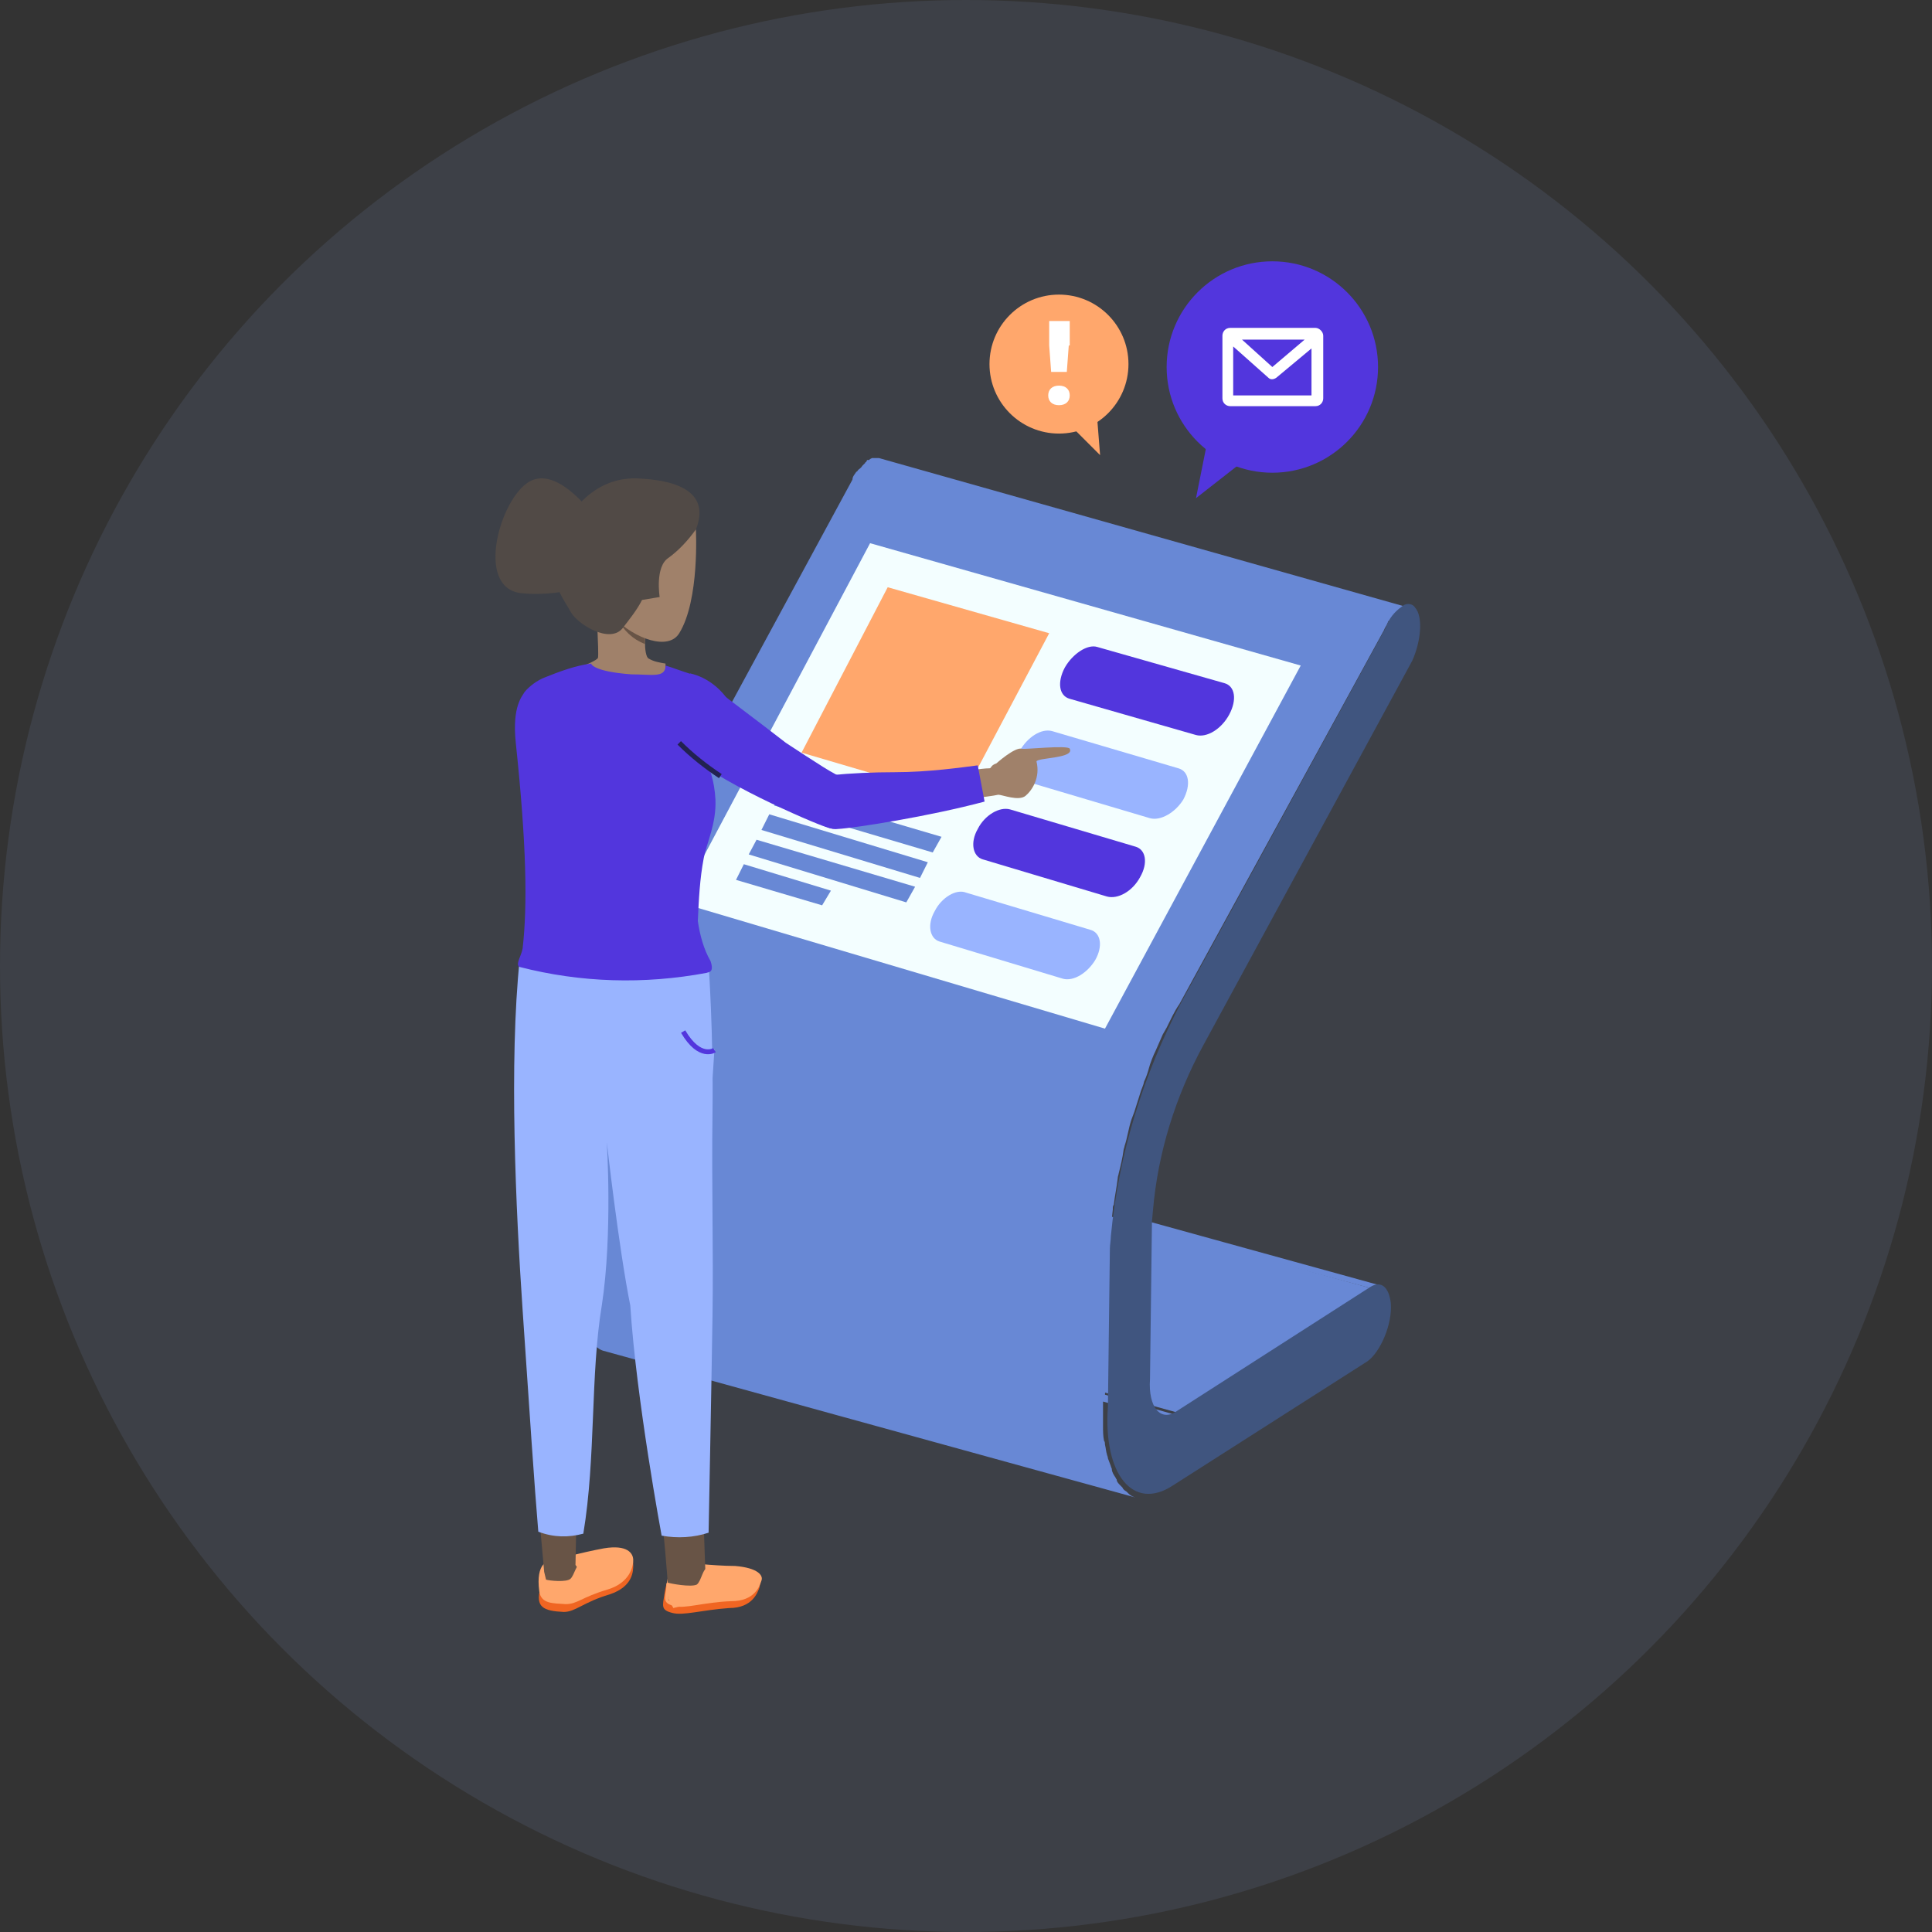
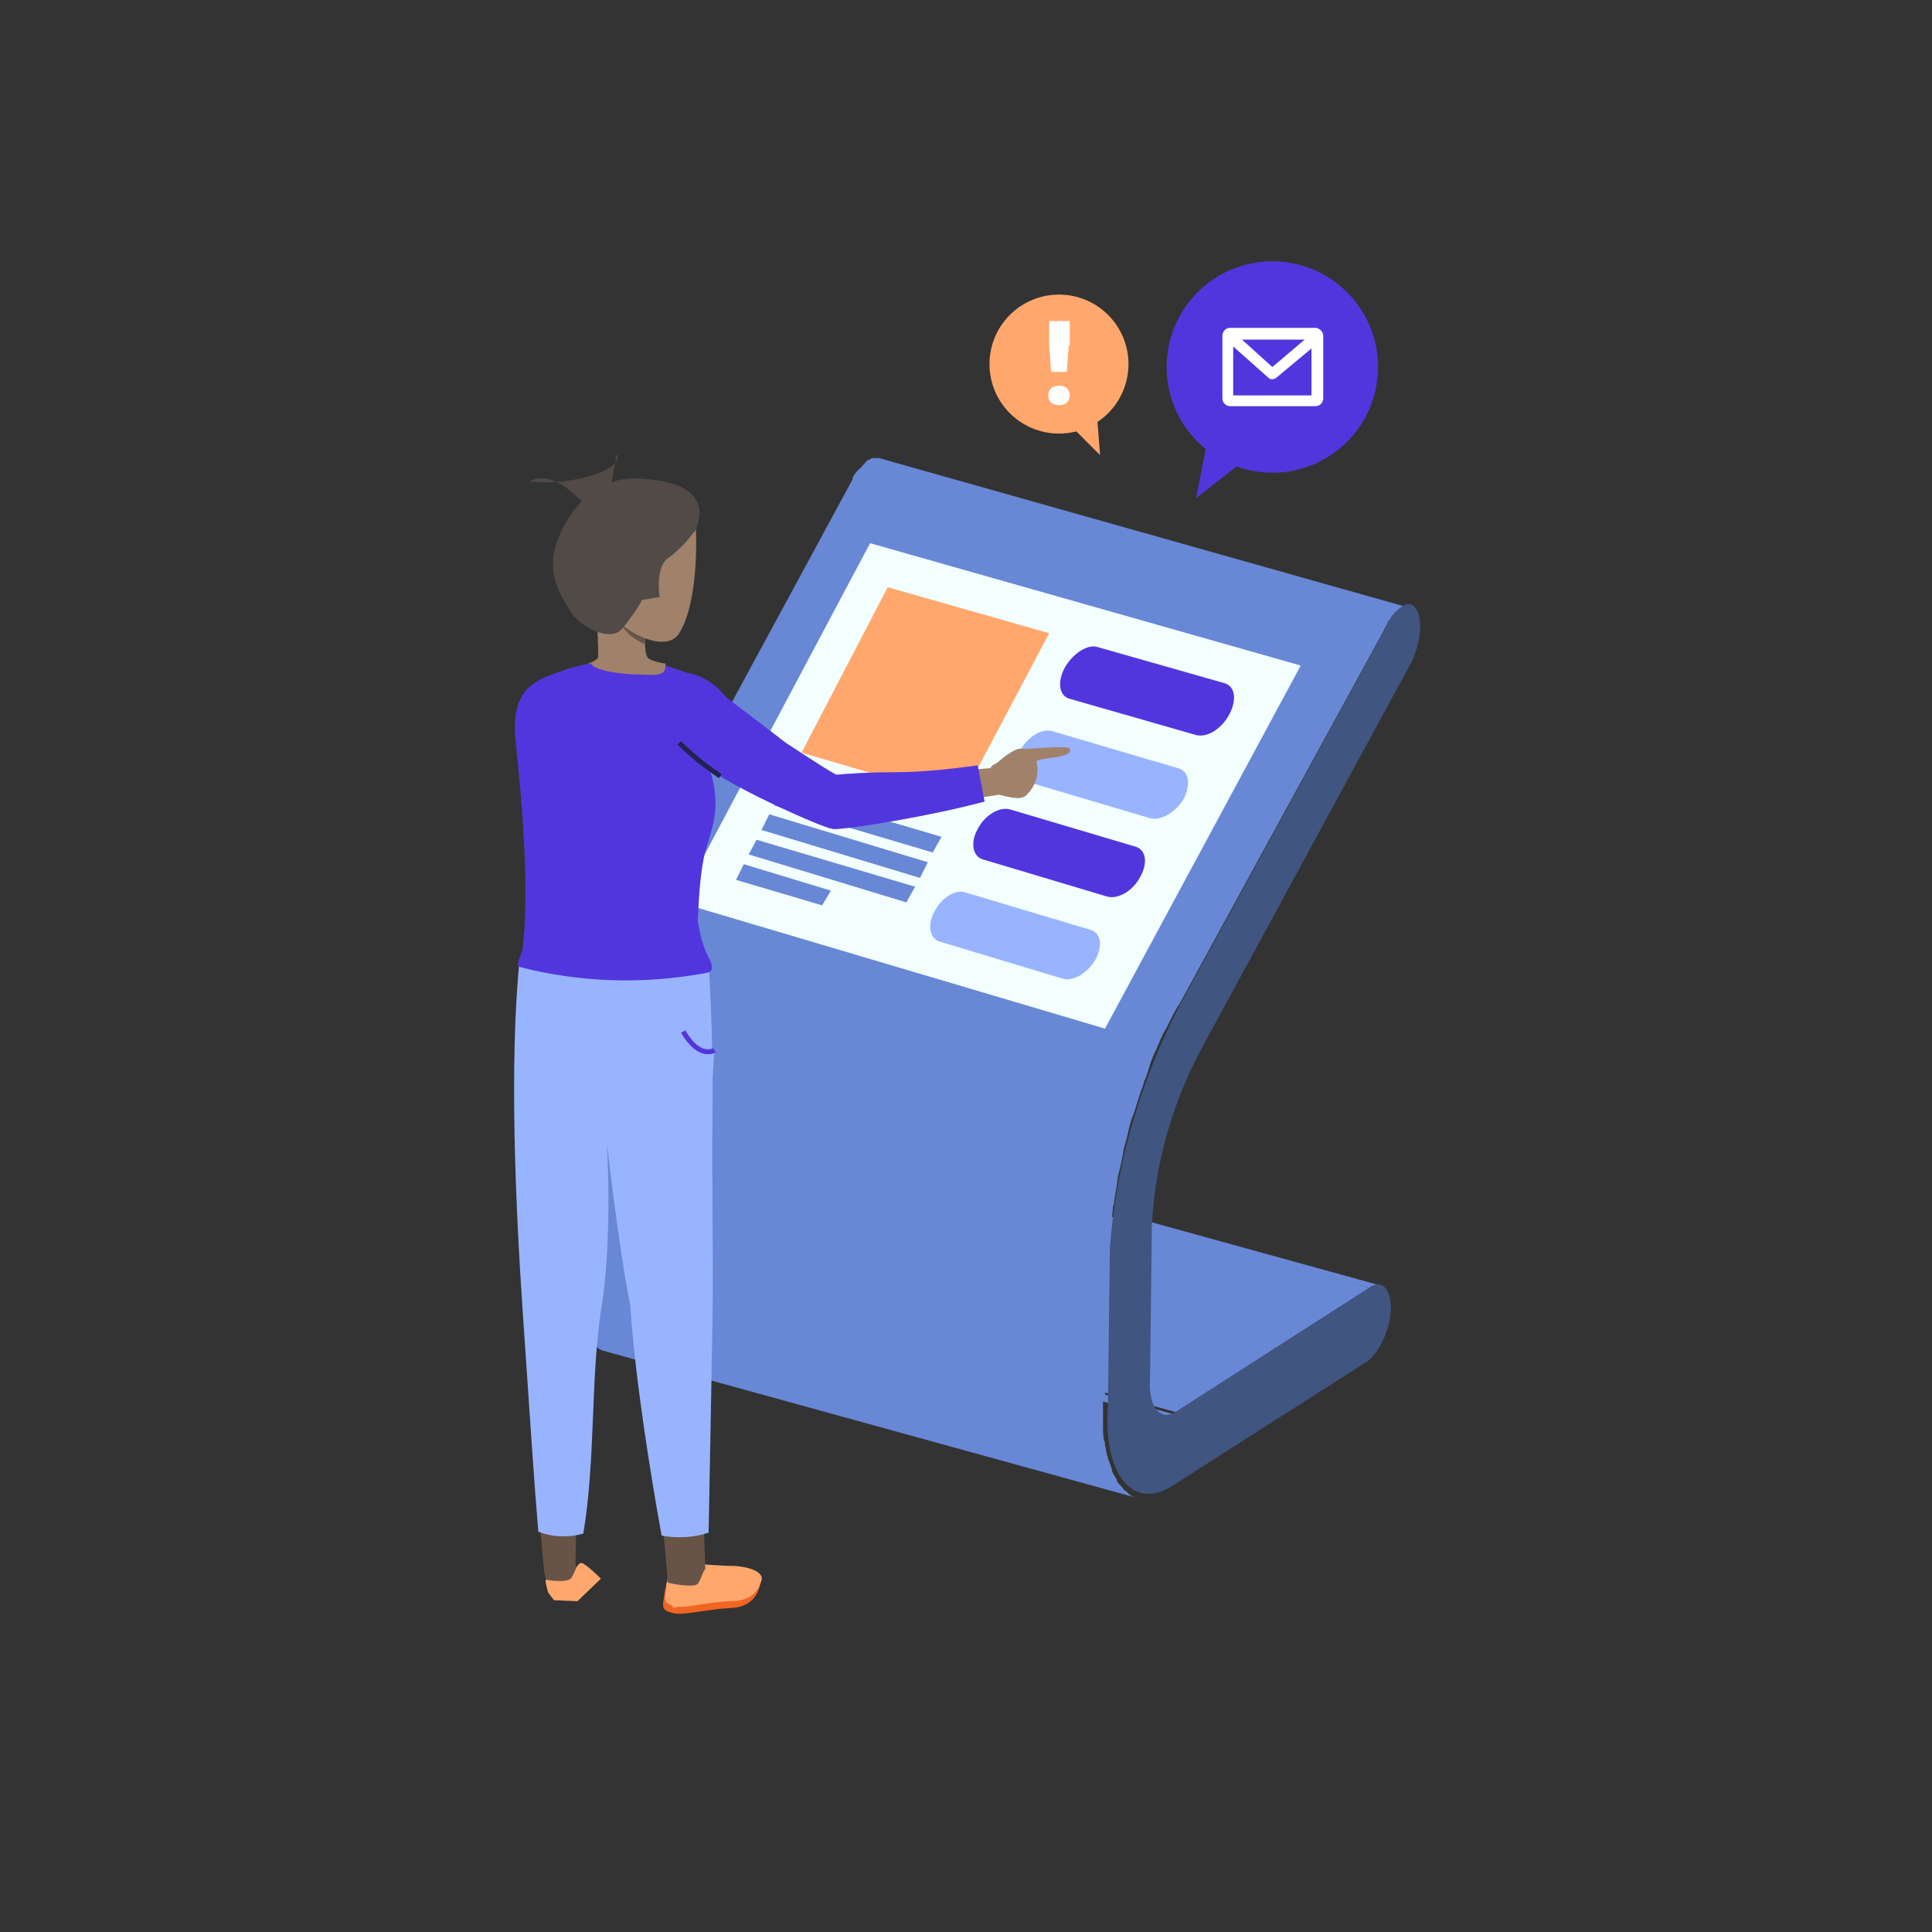
<svg xmlns="http://www.w3.org/2000/svg" xmlns:xlink="http://www.w3.org/1999/xlink" version="1.1" id="Calque_1" x="0px" y="0px" viewBox="0 0 197.4 197.4" style="enable-background:new 0 0 197.4 197.4;" xml:space="preserve">
  <rect x="0" y="0" width="197.4" height="197.4" fill="#333333" stroke="none" />
  <style type="text/css">
	.st0{clip-path:url(#SVGID_00000042003341865929330080000010946556752159915654_);}
	.st1{opacity:0.1;fill:#99B4FF;enable-background:new    ;}
	.st2{fill:#6888D5;}
	.st3{fill:#40557F;}
	.st4{fill:#F3FEFF;}
	.st5{fill:#FFA76C;}
	.st6{fill:#5236DD;}
	.st7{fill:#99B4FF;}
	.st8{fill:#F06522;}
	.st9{fill:#685446;}
	.st10{fill:none;stroke:#5236DD;stroke-width:0.5;stroke-miterlimit:10;}
	.st11{fill:#A0816A;}
	.st12{fill:none;stroke:#222251;stroke-width:0.5;stroke-miterlimit:10;}
	.st13{fill:#514A46;}
	.st14{fill:#FFFFFF;}
</style>
  <g>
    <g>
      <defs>
        <circle id="SVGID_1_" cx="98.7" cy="98.7" r="98.7" />
      </defs>
      <clipPath id="SVGID_00000140011306778346027420000012670888603564330406_">
        <use xlink:href="#SVGID_1_" style="overflow:visible;" />
      </clipPath>
      <g id="Groupe_1787" style="clip-path:url(#SVGID_00000140011306778346027420000012670888603564330406_);">
-         <circle id="Ellipse_401" class="st1" cx="98.7" cy="98.7" r="98.7" />
        <g>
          <g id="Groupe_1692">
            <g id="Groupe_1683">
              <path id="Tracé_3848" class="st2" d="M120.2,144.3l-54.4-15l19.8-12.7l54.4,15L120.2,144.3z" />
              <path id="Tracé_3849" class="st2" d="M140,131.6c0.2-0.1,0.4-0.2,0.5-0.3l0,0c0.2,0,0.4,0,0.4,0l-26.8-7.4l-0.8,3.7        c0-0.4,0.1-0.9,0.1-1.3c0.1-0.9,0.2-1.8,0.3-2.7c0-0.2,0-0.4,0.1-0.5c0.1-0.9,0.3-1.8,0.4-2.7c0-0.2,0.1-0.4,0.1-0.5        c0.2-0.8,0.4-1.6,0.5-2.4c0-0.1,0.1-0.3,0.1-0.4c0.3-0.9,0.4-1.8,0.7-2.7l0.3-0.8c0.2-0.6,0.4-1.3,0.6-1.9        c0.1-0.4,0.3-0.7,0.4-1.2c0.2-0.4,0.4-1,0.5-1.4s0.4-1.2,0.7-1.8l0.7-1.6l0.4-0.7c0.4-0.8,0.8-1.7,1.3-2.4l20.9-38.2        c0.1-0.3,0.3-0.5,0.4-0.8c0-0.1,0.1-0.2,0.2-0.2c0.1-0.2,0.2-0.4,0.4-0.4c0.1-0.1,0.1-0.2,0.2-0.3l0.1-0.1        c0.1-0.1,0.3-0.2,0.4-0.3c0.2-0.1,0.4-0.2,0.5-0.2l0,0c0.2,0,0.3,0,0.4,0l0,0L89.8,46.8h-0.2h-0.2h-0.2l0,0h-0.1l-0.2,0.1        L88.8,47h-0.1L88.6,47l-0.1,0.2c0,0-0.1,0-0.1,0.1l-0.1,0.1l-0.1,0.1l-0.1,0.1c-0.1,0.2-0.3,0.3-0.4,0.4        c-0.1,0.1-0.1,0.2-0.2,0.2c-0.2,0.3-0.4,0.5-0.4,0.8L66.3,87.4c-0.4,0.8-0.8,1.6-1.3,2.4l-0.4,0.7c-0.2,0.3-0.3,0.6-0.4,0.9        s-0.2,0.4-0.3,0.7c-0.3,0.5-0.5,1.2-0.7,1.8c-0.1,0.3-0.2,0.5-0.4,0.7l-0.3,0.7l-0.4,1.2c-0.1,0.3-0.2,0.5-0.3,0.8        c0,0.3-0.2,0.8-0.3,1.2l-0.3,0.8l-0.1,0.4c-0.2,0.7-0.4,1.4-0.6,2.1c0,0.1,0,0.1,0,0.2c0,0.1-0.1,0.3-0.1,0.4        c-0.1,0.4-0.3,1-0.4,1.5l-0.2,1c0,0.2-0.1,0.4-0.1,0.5s-0.1,0.3-0.1,0.4c-0.1,0.6-0.3,1.3-0.4,2l-0.1,0.4c0,0.2,0,0.4-0.1,0.5        c0,0.4-0.1,0.7-0.2,1.1c-0.1,0.5-0.1,1.1-0.2,1.7c0,0.2,0,0.4,0,0.5l-0.1,0.8l-0.2,16.1v0.6c0,0.4,0,0.8,0,1.2l0,0        c0,0.4,0,0.9,0.1,1.3c0,0.1,0,0.1,0,0.2s0,0.3,0.1,0.4c0,0.4,0.1,0.6,0.2,1c0,0.2,0.1,0.3,0.1,0.4c0.1,0.3,0.2,0.5,0.3,0.8        c0,0.1,0.1,0.2,0.1,0.3c0.1,0.4,0.3,0.6,0.4,0.9c0,0.1,0.1,0.1,0.1,0.2c0.1,0.2,0.3,0.4,0.4,0.6c0.1,0.1,0.1,0.2,0.2,0.2        c0.2,0.2,0.3,0.3,0.4,0.4l0.2,0.2c0.3,0.2,0.4,0.3,0.7,0.4l54.4,15c-0.3-0.1-0.5-0.2-0.7-0.4l-0.2-0.2        c-0.2-0.1-0.4-0.3-0.4-0.4l-0.2-0.2c-0.2-0.2-0.4-0.4-0.4-0.6c0-0.1-0.1-0.1-0.1-0.2c-0.2-0.3-0.4-0.6-0.4-0.9        c0-0.1-0.1-0.2-0.1-0.3c-0.1-0.3-0.2-0.5-0.3-0.8c0-0.2-0.1-0.3-0.1-0.4c-0.1-0.3-0.1-0.6-0.2-1c0-0.1,0-0.3-0.1-0.4        c-0.1-0.5-0.1-1-0.1-1.5l0,0c0-0.5,0-1.2,0-1.8v-0.7l5.7,1.6h0.2h0.2c0.1,0,0.1,0,0.2,0h0.1h0.2l0.2-0.1l0,0l0,0l0.3-0.1        l0.1-0.1l-7-2l1-17.9L140,131.6z" />
              <path id="Tracé_3850" class="st3" d="M143.2,62c0.4-0.4,1.1-0.4,1.4,0.1l0,0c0.8,0.9,0.6,3.4-0.3,5.4L123,106.7        c-2.9,5.3-4.7,11.1-5.2,17l-0.1,1.1l-0.2,16.1c-0.2,2.9,1.1,4.4,2.7,3.3l19.8-12.7c1.1-0.7,1.9,0,2.1,1.6        c0.2,2.2-1.1,5.1-2.4,6l-19.9,12.7c-4,2.6-7.1-1.1-6.6-8.1l0.2-16.1c0-0.4,0.1-0.9,0.1-1.3c0.8-8.4,3.3-16.5,7.2-23.9        l20.9-38.3C141.9,63.2,142.5,62.5,143.2,62z" />
              <path id="Tracé_3851" class="st4" d="M88.9,55.5l44,12.5l-20,37.1L69.4,92.2L88.9,55.5z" />
            </g>
          </g>
          <g>
            <polygon class="st5" points="98.2,81.7 81.9,76.9 90.7,60 107.2,64.7      " />
            <polygon class="st2" points="95.3,87.1 79.1,82.3 79.9,80.7 96.2,85.5      " />
            <polygon class="st2" points="94,89.7 77.8,84.8 78.6,83.2 94.8,88.1      " />
            <polygon class="st2" points="92.6,92.2 76.5,87.3 77.3,85.8 93.5,90.6      " />
            <polygon class="st2" points="84,92.5 75.2,89.9 76,88.3 84.9,91      " />
            <path class="st6" d="M122.2,75.1l-12.9-3.7c-1.1-0.3-1.3-1.7-0.5-3.2v0c0.8-1.4,2.3-2.4,3.3-2.1l13,3.7       c1.1,0.3,1.3,1.7,0.5,3.2l0,0C124.8,74.5,123.3,75.4,122.2,75.1z" />
            <path class="st7" d="M117.5,83.6l-12.8-3.8c-1.1-0.3-1.3-1.7-0.5-3.1l0,0c0.8-1.4,2.2-2.3,3.3-2l12.9,3.8       c1.1,0.3,1.3,1.7,0.5,3.2l0,0C120.1,83,118.6,83.9,117.5,83.6z" />
            <path class="st6" d="M113.1,91.6l-12.7-3.8c-1-0.3-1.3-1.7-0.5-3.1l0,0c0.7-1.4,2.2-2.3,3.3-2l12.8,3.8       c1.1,0.3,1.3,1.7,0.5,3.1v0C115.7,91.1,114.2,91.9,113.1,91.6z" />
            <path class="st7" d="M108.6,100L96,96.2c-1-0.3-1.3-1.7-0.5-3.1v0c0.7-1.4,2.2-2.3,3.2-1.9l12.7,3.8c1.1,0.3,1.3,1.7,0.5,3.1       l0,0C111.1,99.4,109.7,100.3,108.6,100z" />
          </g>
        </g>
        <g id="Groupe_1694">
          <g id="Groupe_1693">
-             <path id="Tracé_3880" class="st8" d="M56.3,159.8c0,0,7.6,1.2,8.1-1.1c0.2,0.4,0.3,0.7,0.3,1.2c0,0.6,0,2.2-2.4,3       c-2.7,0.8-3.5,1.8-4.7,1.8c-2.1-0.1-2.9-0.5-2.4-2.4C55.8,159.7,56.3,159.8,56.3,159.8z" />
-             <path id="Tracé_3881" class="st5" d="M56.1,159.5c0,0,3.4-0.9,5.6-1.3c2.4-0.4,3,0.5,3,1.2c0,0.6-0.3,2.3-2.6,3       c-2.7,0.8-3.1,1.5-4.3,1.5c-1.3-0.1-2.5,0-2.7-1.3C54.7,159.6,56.1,159.5,56.1,159.5z" />
            <path id="Tracé_3882" class="st8" d="M69.5,160.1c0,0,7.2,2.8,8.1,0.9c0.1,0.4,0.1,0.8,0,1.2c-0.2,0.5-0.7,2.1-3.1,2.1       c-2.8,0.2-4.7,0.8-5.8,0.5c-1.2-0.3-1-0.7-0.8-2C68.3,160.1,69.5,160.1,69.5,160.1z" />
            <path id="Tracé_3883" class="st5" d="M69.6,159.6c0,0,3.3,0.4,5.5,0.4c2.4,0.2,2.9,1,2.7,1.5c-0.2,0.6-0.7,2.1-3.1,2.1       c-2.8,0.1-4.7,0.8-5.8,0.5c-1.2-0.3-1-0.7-0.8-2C68.3,159.6,69.6,159.6,69.6,159.6z" />
            <path id="Tracé_3884" class="st9" d="M67.5,154.7c0.3,1.1,0.7,6.7,0.7,6.7l0.1,2.1l1.1,0.5l2.7-2.7c0,0-0.2-4.9-0.2-6.3       L67.5,154.7z" />
            <path id="Tracé_3885" class="st9" d="M58.8,159.9l0.1-5.1l-3.8,0.2l0.5,5.6l0.5,2.1h2.4l0.6-2.4L58.8,159.9z" />
            <path id="Tracé_3886" class="st7" d="M72.4,98.5c0,0,0.5,7.1,0.4,15c-0.1,7.9,0.1,14,0,20.9c-0.1,6.9-0.4,22.2-0.4,22.2       c-1.5,0.5-3.2,0.6-4.8,0.3c0,0-2.6-14-3.2-23.5c-1.2-6-2.4-16.7-2.4-16.7s0.6,9.4-0.5,16.6c-1.2,7.2-0.6,15.6-1.9,23.4       c-1.5,0.4-3,0.4-4.6-0.2c-0.4-4.7-0.9-12.3-1.6-22.6s-1.4-25.4-0.3-35.9" />
            <path id="Tracé_3887" class="st7" d="M73,107.2c0,0-1.4,1.3-3.3-2.1c-1.9-3.3-1.2,7.7-1.2,7.7l2.1,1.5c0,0,1.8-0.2,1.9-0.4       C72.6,113.6,73,107.2,73,107.2z" />
            <path id="Tracé_3888" class="st10" d="M73,107.3c0,0-1.5,1-3.2-1.9" />
            <path id="Tracé_3889" class="st5" d="M56,162.7c0,0-0.4-1.4-0.2-1.3c0.3,0.1,2.1,0.3,2.5-0.1s0.6-1.6,1.1-1.6       c0.4,0,2,1.6,2,1.6l-2.4,2.3l-2.4-0.1L56,162.7z" />
            <path id="Tracé_3890" class="st5" d="M68.3,163.4c0,0-0.4-1.8-0.1-1.7c0.3,0.1,2.4,0.5,3,0.2c0.5-0.4,0.6-1.8,1.2-1.7       s2.2,2.1,2.2,2.1l-3,1.3l-2.8,0.7L68.3,163.4z" />
            <path id="Tracé_3892" class="st11" d="M99.4,78.7c0.4-0.1,1.3-0.2,1.7-0.2c0.2,0,0.1-0.3,0.7-0.5c0,0,1.9-1.7,2.6-1.5       c0.3,0.1,4.7-0.4,4.9,0c0.5,1-3.3,0.9-3.4,1.3c0.4,1.6-0.4,2.9-1.1,3.5c-0.7,0.6-2.4-0.1-2.8-0.1c-0.4,0.1-2,0.3-2,0.3" />
            <path id="Tracé_3893" class="st6" d="M86.1,79.4c-0.4,1.3,0,3,0.6,4.2c-0.2,0.6-0.7,1-1.3,1.1c-0.4,0-0.7-0.1-1-0.2       c-1.3-0.4-11.8-4.9-14.5-7.9c-1.4-1.7-1.7-5.5-0.3-7.2c1.3-0.2,2.5,0.2,3.5,1c1.4,1.1,4.5,3.4,7.2,5.5       C83.2,77.8,85.6,79.4,86.1,79.4z" />
            <path id="Tracé_3894" class="st6" d="M75.4,73.5c-0.2-0.4-0.4-0.9-0.6-1.3c-0.9-1.7-2.5-3-4.3-3.4l-1.6,7.9       c-0.2,0.5-0.3,1.2-0.2,1.7c0.1,0.4,0.4,0.8,0.6,1.1c0.3,0.4,0.6,0.8,1,1.2c0.2,0.2,0.4,0.4,0.5,0.4c0.2,0.1-0.2-0.2-0.2-0.4       c0.1-0.8,1.2-3.7,1.7-3.3c1,0.8,2,1.3,3.9,2.5C75.5,78.1,76.2,75.5,75.4,73.5z" />
            <path id="Tracé_3895" class="st6" d="M100.6,81.9c-5.6,1.5-13.2,2.7-15,2.8c-0.4,0-0.7,0-1.1-0.2c-0.6-0.2-1.1-0.6-1.2-1.2       c0-0.4,0-0.7,0-1c0.3-1.3,1-1.5,1.5-2.8c0.1-0.2,0.1-0.3,0.1-0.3c2.1-0.2,4.3-0.3,6.5-0.3c3.5,0,6.9-0.5,8.5-0.7L100.6,81.9z" />
            <path id="Tracé_3896" class="st11" d="M68,73.3l-7.2-1.1l-4.9-2.8c0,0,5.1-1.7,5.2-2.2s-0.2-5.7-0.2-5.7l2.7,1.6l2.3,1.4       c0,0,0,0.5,0,1.2c0,0.6,0.1,1.5,0.4,1.6c0.5,0.3,1.1,0.4,1.7,0.5V73.3z" />
            <path id="Tracé_3897" class="st9" d="M65.9,65.8c-1.3-0.5-2.2-1.4-2.9-2.7l0.4,0.1l2.3,1.4C65.9,64.6,65.9,65.2,65.9,65.8z" />
            <path id="Tracé_3899" class="st6" d="M71.9,87.7c-0.4,2.1-0.5,4.2-0.6,6.4c0.2,1.4,0.6,2.9,1.3,4.1c0.4,1.2-0.2,1.1-0.4,1.2       c-6.4,1.2-12.9,1-19.1-0.6c-0.5-0.2,0.2-1.2,0.3-1.9c0.5-4.4,0.4-10.6-0.7-21c-0.4-3.8,0.7-4.8,0.9-5.2       c0.5-0.6,1.3-1.2,2.1-1.5c1.5-0.6,3.1-1.2,4.7-1.4c0,0,0.1,0.8,4.1,1.1c2.1,0,3.5,0.4,3.5-0.9c0.7,0.2,1.1,0.4,3.3,1.1       c0.6,0.9-1.6,3.3-0.6,6.2c0.3,0.7,2.2,2.5,2.4,6.4C73.2,84.2,72.2,86.1,71.9,87.7z" />
            <path id="Tracé_3900" class="st11" d="M71.1,54.1c0,0,0.4,7.2-1.7,10.6c-1.1,1.8-4.5,0.6-6.7-1.6c-6,0-4.4-5.8-4.4-6.2       s8.9-3.8,8.9-3.8L71.1,54.1z" />
            <path id="Tracé_3902" class="st12" d="M69.4,75.9c1.3,1.3,2.7,2.4,4.2,3.4" />
            <path id="Tracé_3903" class="st13" d="M71.1,54.1c-0.8,1.1-1.7,2.1-2.8,2.9c-1.4,0.9-0.9,4-0.9,4l-1.8,0.3c-0.5,1-1.3,2-2,2.9       c-1.3,1.6-4.6-0.4-5.3-1.7c-0.7-1.3-2.4-3.3-1.6-6.5c0.9-3.2,3.8-7.5,8.8-7.1C70.6,49.2,72.3,51.1,71.1,54.1z" />
-             <path id="Tracé_3904" class="st13" d="M60.9,53c0,0-3.8-5.5-6.8-3.8c-3,1.7-5.6,10.8-0.9,11.4c4.7,0.5,9.8-1.4,8.9-2.8       C61.3,56.6,60.9,53,60.9,53z" />
+             <path id="Tracé_3904" class="st13" d="M60.9,53c0,0-3.8-5.5-6.8-3.8c4.7,0.5,9.8-1.4,8.9-2.8       C61.3,56.6,60.9,53,60.9,53z" />
          </g>
        </g>
        <g id="Groupe_1850">
          <g id="Groupe_1849">
            <g id="Groupe_1848">
              <g id="Groupe_1847">
                <path id="Tracé_4326" class="st5" d="M109.1,43.2l3.3,3.3l-0.3-3.8" />
              </g>
              <circle id="Ellipse_409" class="st5" cx="108.2" cy="37.2" r="7.1" />
            </g>
          </g>
          <g>
            <path class="st14" d="M109.3,40.4c0,0.6-0.4,1-1.1,1s-1.1-0.4-1.1-1c0-0.6,0.4-1,1.1-1S109.3,39.8,109.3,40.4z M109.2,35.3       L109,38h-1.6l-0.2-2.7v-2.5h2.1V35.3z" />
          </g>
        </g>
        <g id="Groupe_1850_00000111901163813352703870000002076323354195172496_">
          <g id="Groupe_1849_00000005969451905391282080000003775742848083343250_">
            <g id="Groupe_1848_00000160875566871950580880000002779225466575203222_">
              <g id="Groupe_1847_00000063627316338804053020000009848510114265065891_">
                <path id="Tracé_4326_00000065757884878279022720000010894211416022313910_" class="st6" d="M123.6,43.9l-1.4,7l4.6-3.6" />
              </g>
              <circle id="Ellipse_409_00000083767642874114309120000010494245208815743362_" class="st6" cx="130" cy="37.5" r="10.8" />
            </g>
          </g>
          <path class="st14" d="M134.4,33.5h-8.7c-0.5,0-0.8,0.4-0.8,0.8v6.4c0,0.5,0.4,0.8,0.8,0.8h8.7c0.5,0,0.8-0.4,0.8-0.8v-6.4      C135.2,33.9,134.8,33.5,134.4,33.5z M133.3,34.7l-3.3,2.8l-3.1-2.8H133.3z M126,40.4v-5l3.6,3.2c0.2,0.2,0.5,0.2,0.8,0l3.6-3      v4.8H126z" />
        </g>
      </g>
    </g>
    <g>
      <defs>
        <circle id="SVGID_00000020362834061918123640000001900525949760357045_" cx="98.7" cy="98.7" r="98.7" />
      </defs>
      <clipPath id="SVGID_00000181084338221557030990000003961087753900668054_">
        <use xlink:href="#SVGID_00000020362834061918123640000001900525949760357045_" style="overflow:visible;" />
      </clipPath>
    </g>
  </g>
</svg>